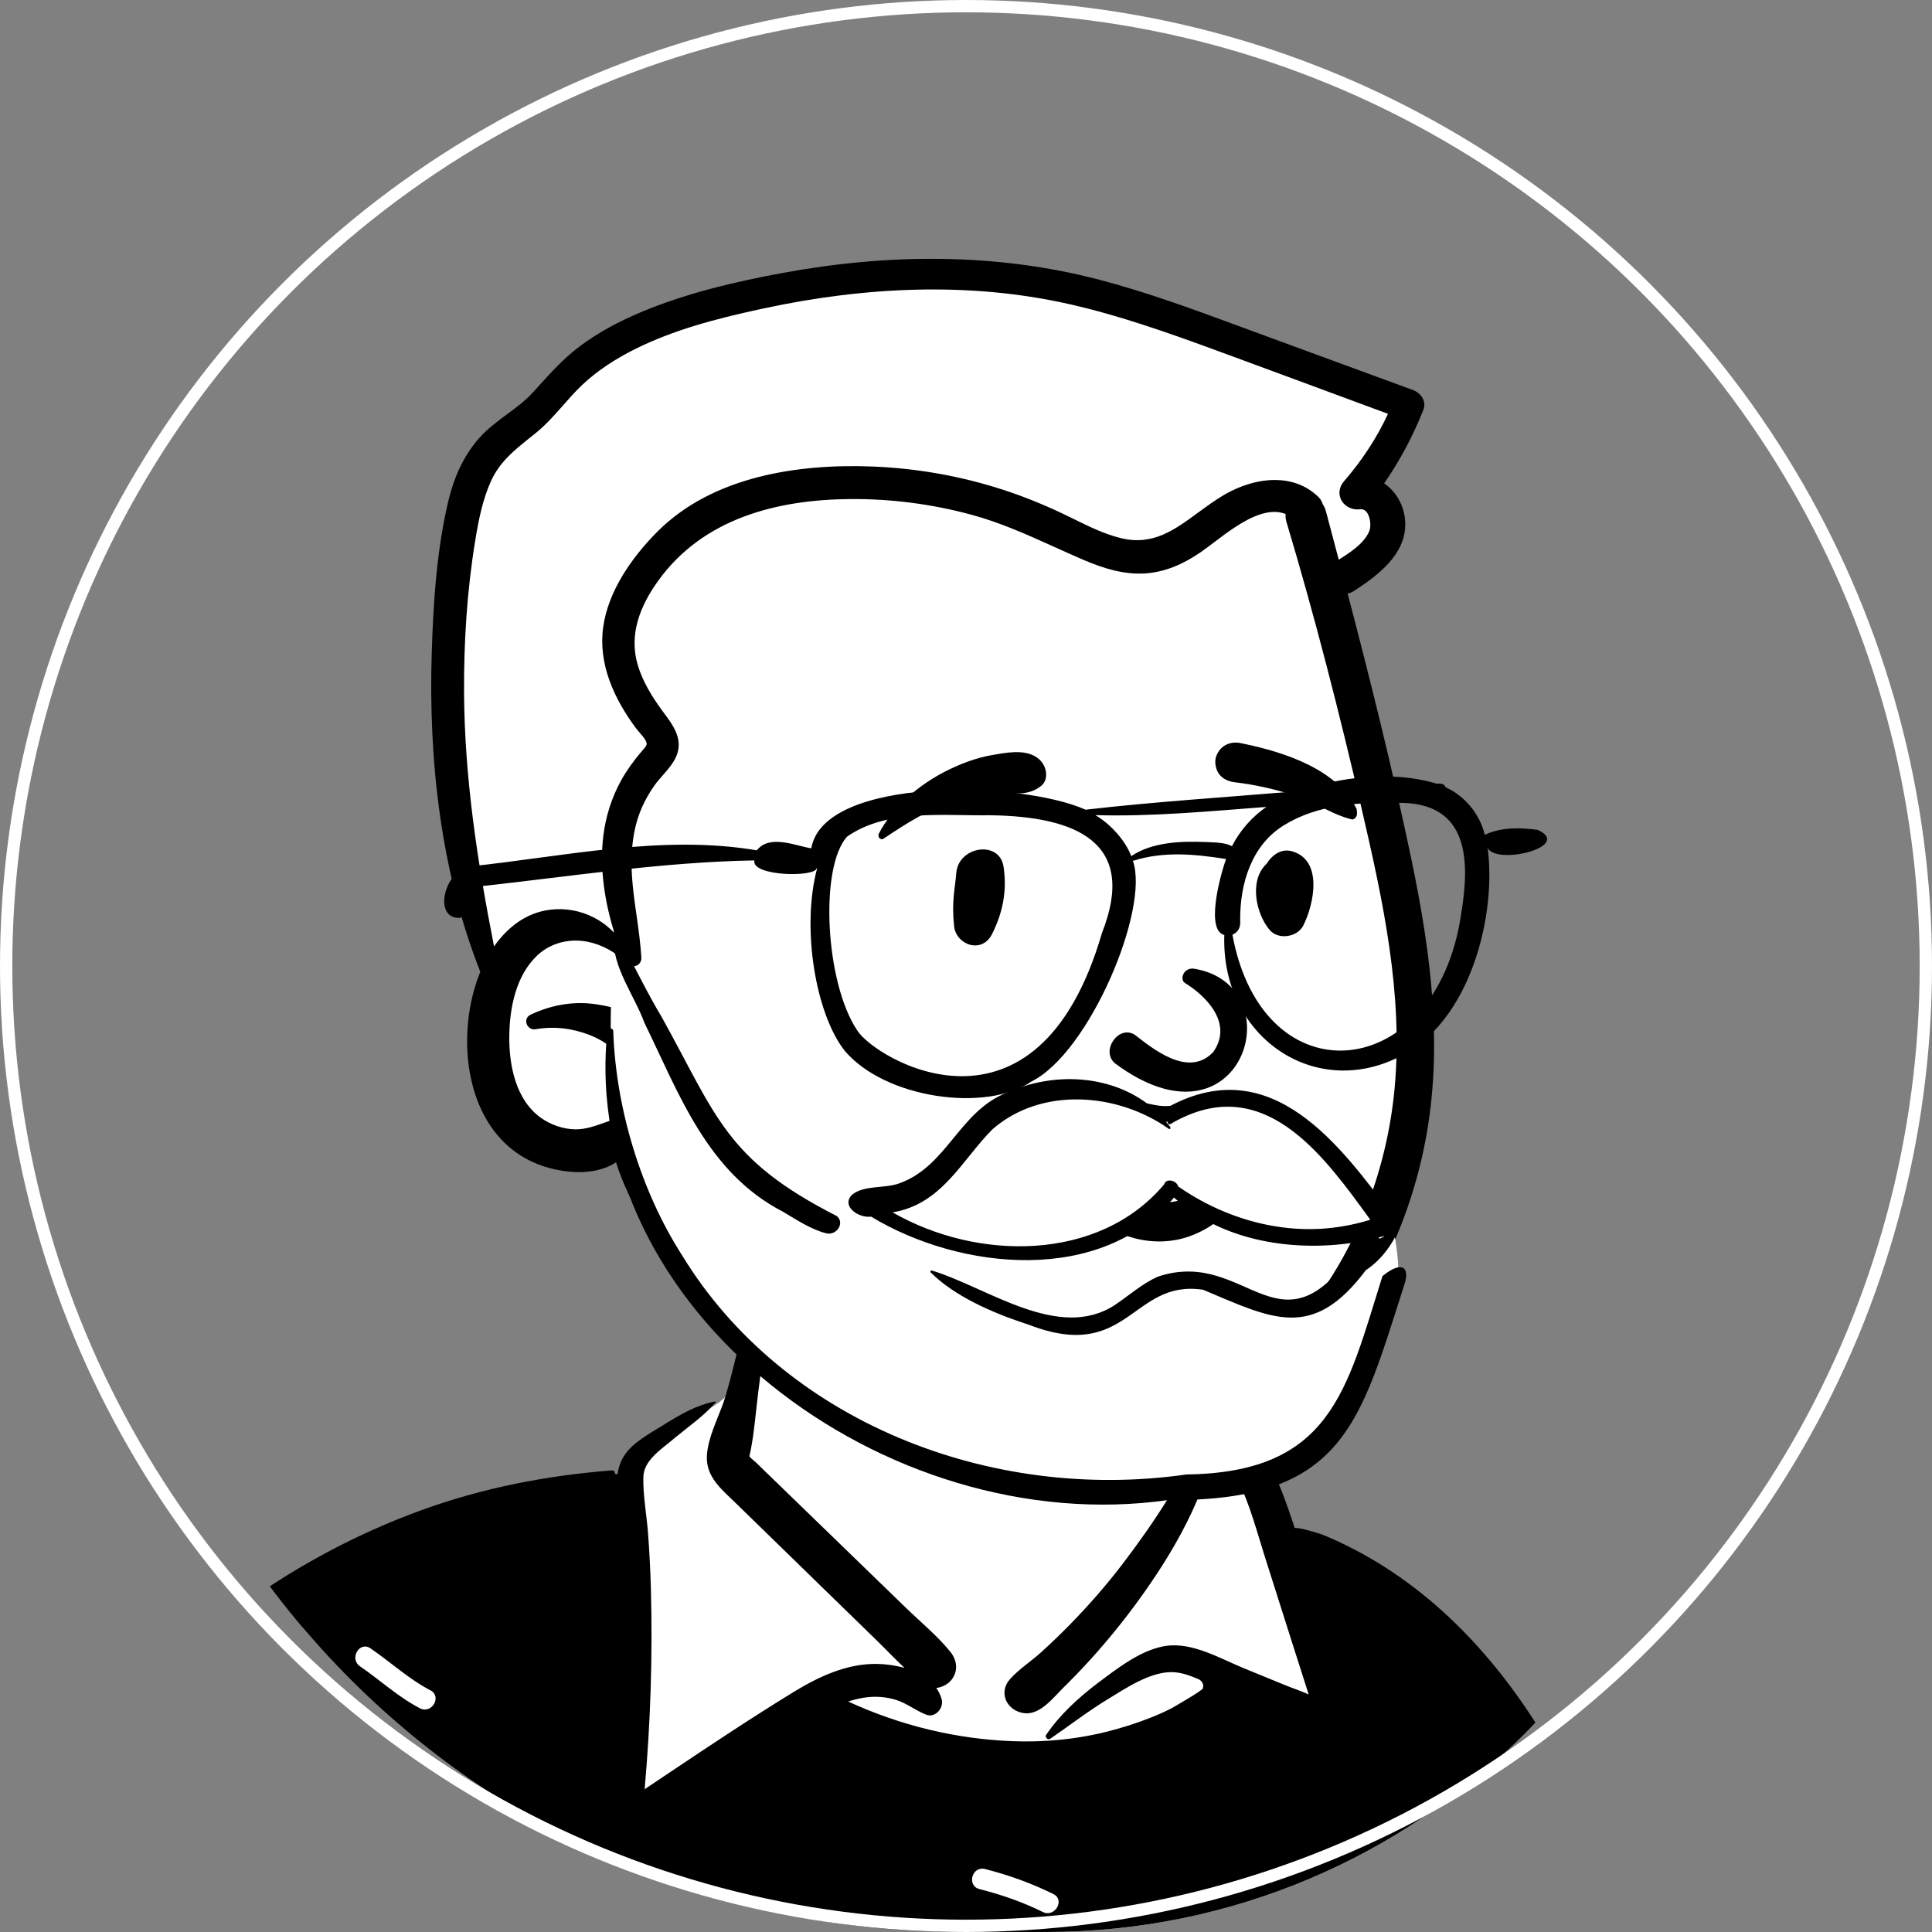
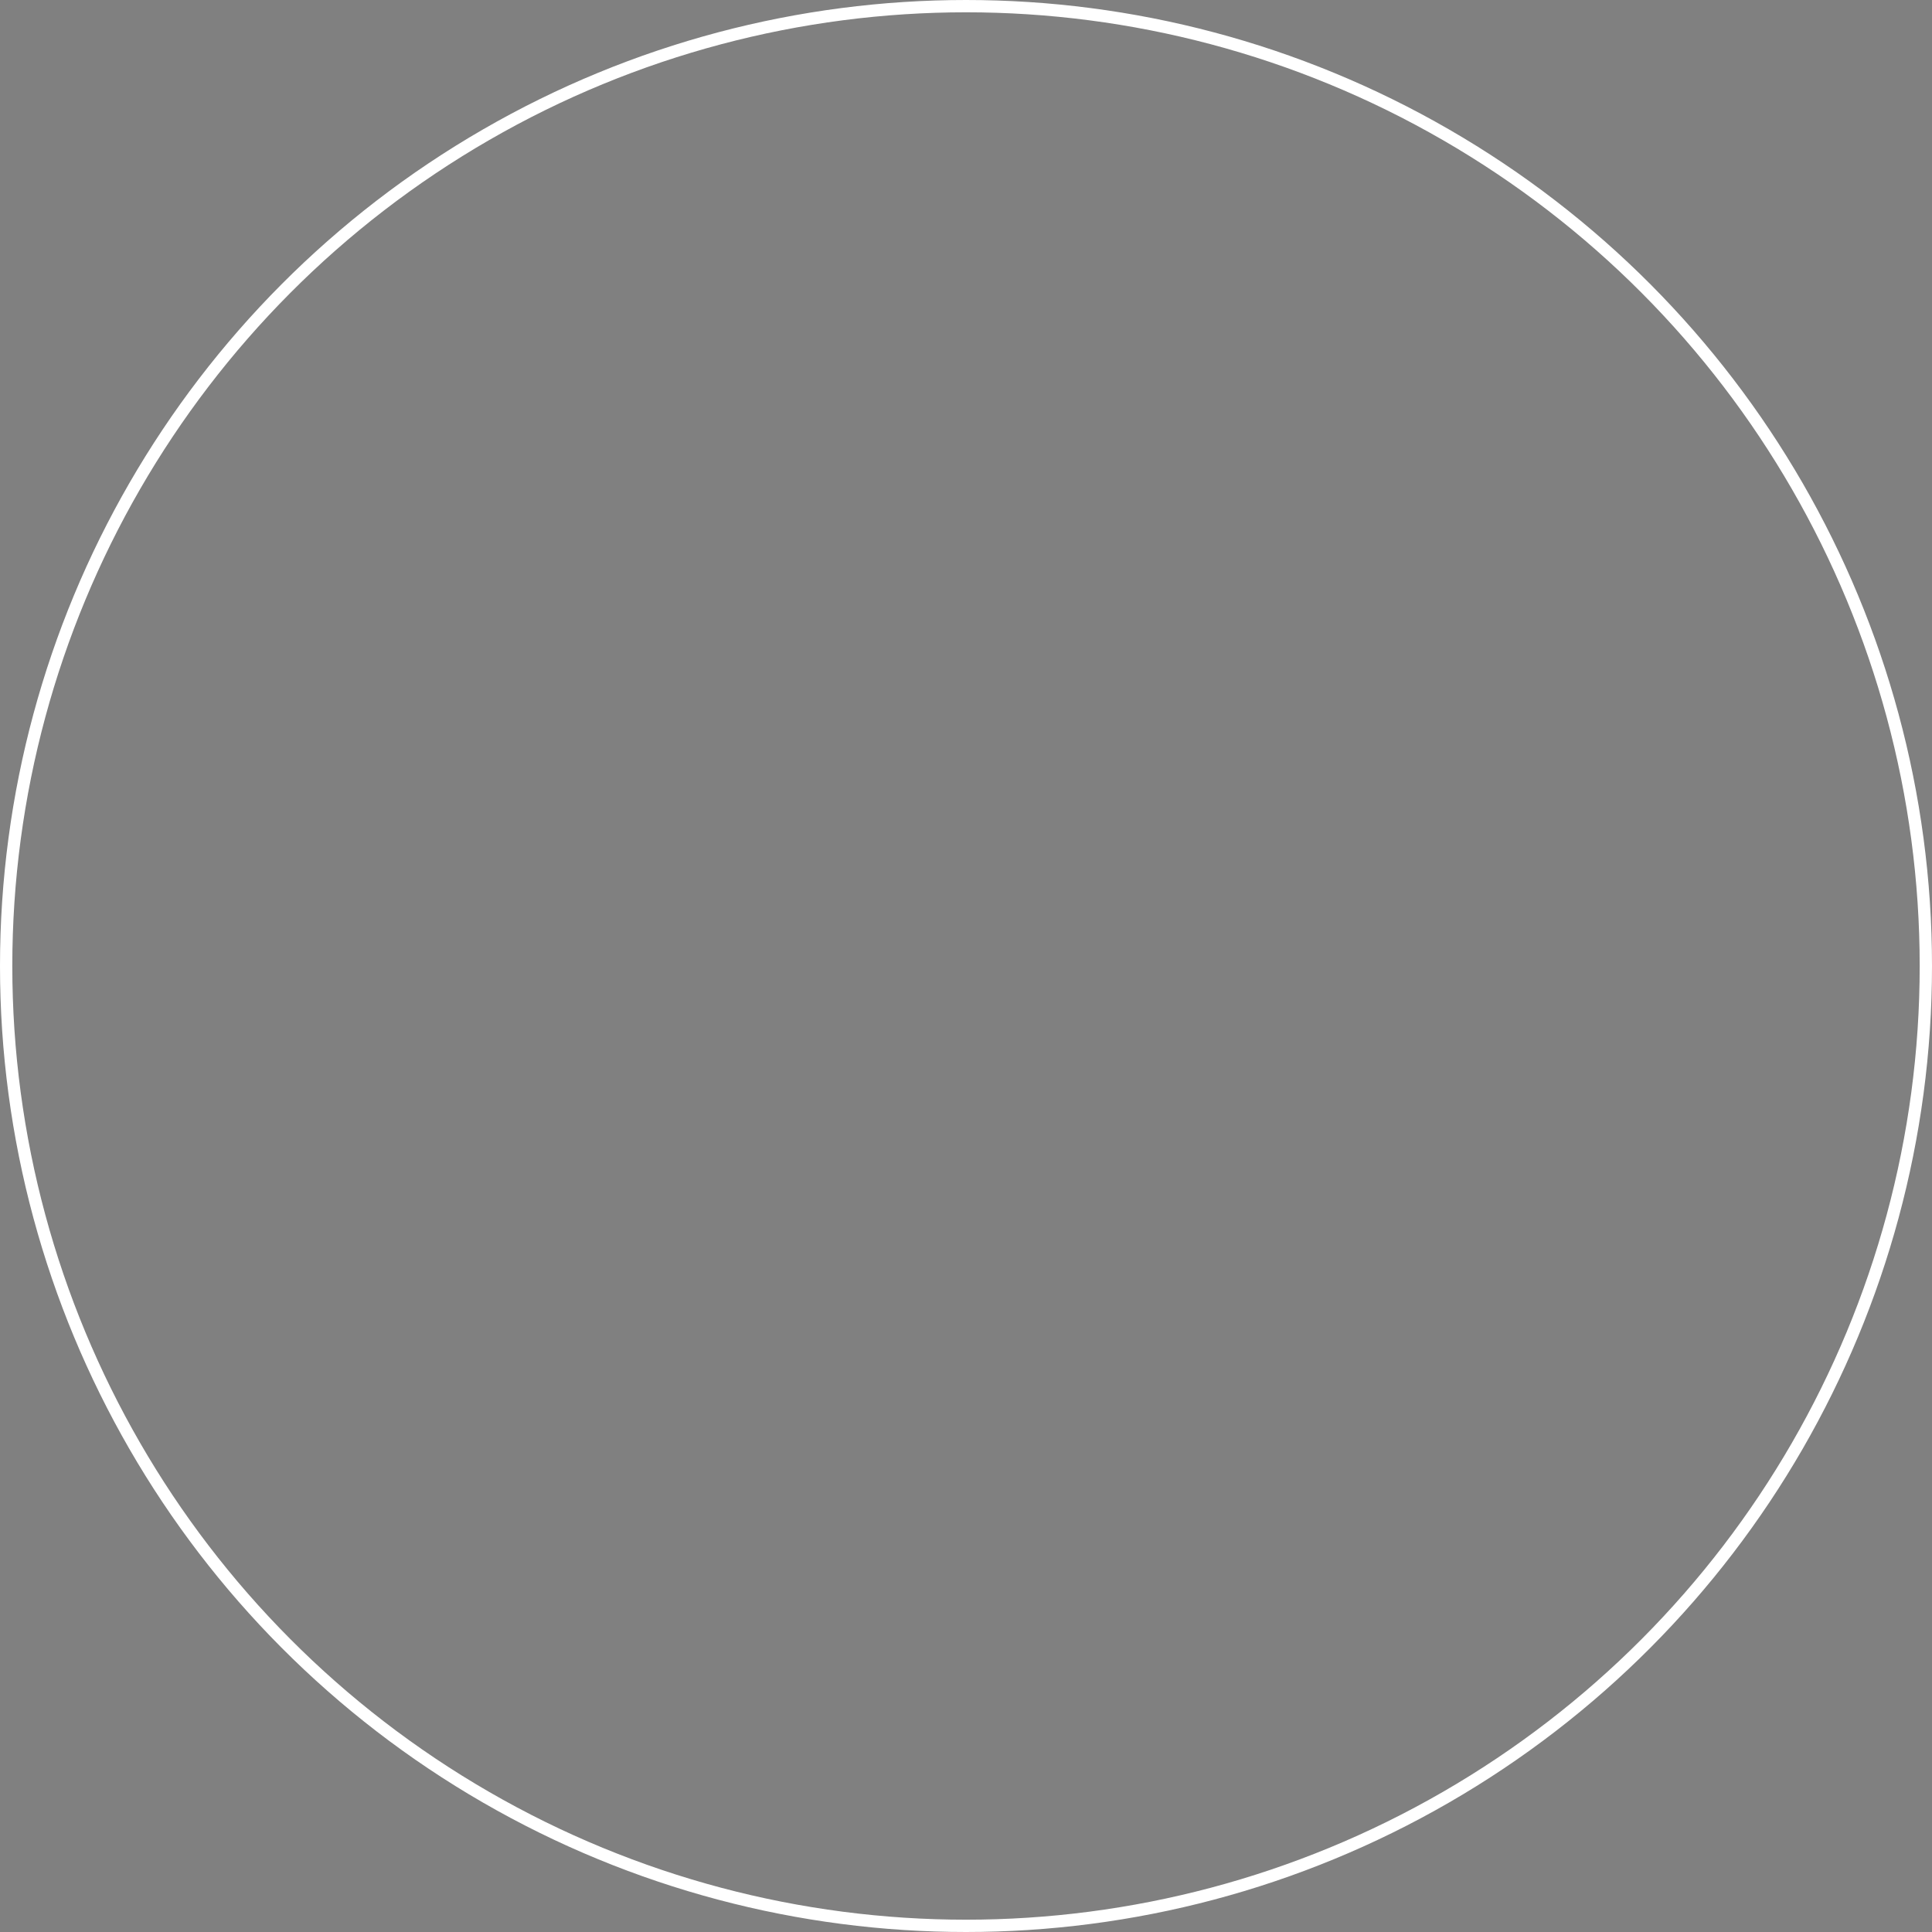
<svg xmlns="http://www.w3.org/2000/svg" width="157" height="157" viewBox="0 0 157 157" fill="none">
  <rect x="0" y="0" width="157" height="157" fill="#808080" stroke="none" />
  <g clip-path="url(#clip0_63_5374)">
-     <path fill-rule="evenodd" clip-rule="evenodd" d="M-0.498 256.882C12.438 257.244 24.658 257.644 37.569 256.882C58.231 255.603 118.864 257.908 132.192 256.882C133.198 256.804 136.657 257.908 136.729 256.882C137.315 249.737 137.694 177.447 135.954 172.473C134.213 167.499 125.621 143.588 114.674 132.438C111.621 129.426 106.976 128.259 104.41 124.779C102.197 120.983 102.369 118.755 100.184 116.758C99.236 115.891 97 115.54 95.338 114.337C93.667 112.676 95.249 109.02 94.564 106.707C93.15 100.931 87.943 97.226 82.252 96.353C74.341 94.46 65.99 96.25 62.201 102.466C60.791 104.78 61.542 107.592 59.807 111.3C59.931 114.101 56.661 114.778 54.707 115.889L50.825 119.813C38.867 126.544 24.801 130.178 14.323 139.221C5.415 148.261 -3.445 158.71 -7.397 170.941C-8.215 174.273 -8.482 177.718 -8.822 181.123C-9.79 191.075 -12.485 200.735 -14.805 210.429C-17.45 222.642 -19.916 235.608 -16.351 247.937C-15.323 250.547 -2.838 256.76 -0.498 256.882Z" fill="white" />
    <path fill-rule="evenodd" clip-rule="evenodd" d="M61.516 103.461C61.62 103.122 62.066 103.217 62.099 103.539C62.435 106.726 62.013 110.057 61.607 113.223C61.413 114.751 61.301 116.34 61.005 117.847C60.967 118.008 60.931 118.17 60.897 118.331C60.994 118.504 61.282 118.699 61.419 118.832L62.015 119.412L63.211 120.569C65.549 122.835 67.888 125.103 70.227 127.369L73.66 130.697C74.837 131.838 76.174 132.931 77.207 134.204C77.767 134.895 77.894 135.742 77.342 136.482C77.07 136.847 76.58 137.114 76.083 137.169C76.278 137.439 76.427 137.746 76.523 138.086C76.717 138.779 76.016 139.631 75.27 139.341C74.423 139.016 73.723 138.433 72.861 138.154C71.991 137.87 71.045 137.816 70.142 137.968C69.728 138.037 69.323 138.141 68.927 138.272C73.155 140.219 77.729 141.337 82.394 141.497C83.344 141.529 84.293 141.516 85.237 141.453C86.826 141.349 88.404 141.108 89.955 140.72C91.174 140.413 92.38 140.028 93.551 139.563C94.126 139.335 94.694 139.084 95.243 138.798L95.291 138.77C95.415 138.692 97.711 137.39 97.751 137.194C97.791 136.999 97.791 136.93 97.716 136.76C97.642 136.59 97.434 136.472 97.434 136.472C96.725 136.169 95.99 135.887 95.216 135.882C93.432 135.871 91.487 137.19 90.012 138.088C88.392 139.075 86.902 140.229 85.343 141.299C85.307 141.324 85.267 141.335 85.229 141.335C85.064 141.335 84.912 141.131 85.018 140.973C86.135 139.327 87.643 137.957 89.221 136.76L89.857 136.283C91.302 135.205 92.992 134.011 94.749 133.751C96.901 133.434 99.15 134.776 101.07 135.562L104.471 136.955C105.077 137.202 105.737 137.414 106.347 137.695L104.922 133.234C104.21 131.003 103.499 128.771 102.796 126.538L102.66 126.1C101.959 123.834 101.316 121.476 100.149 119.405C99.87 118.908 99.551 118.441 99.236 117.97C98.909 117.482 98.786 116.943 98.374 116.507C97.559 115.643 96.39 115.135 95.275 114.804C95.002 114.723 95.083 114.364 95.338 114.337C96.483 114.216 97.575 114.483 98.609 114.966L99.039 115.171C100.017 115.634 100.971 116.065 101.697 116.896C103.353 118.794 104.214 121.184 105.004 123.542L105.215 124.175C105.511 124.078 107.52 124.691 107.771 124.836C115.303 128.022 121.104 133.952 125.347 140.901C129.995 148.516 132.525 157.217 134.615 165.828C135.26 168.485 135.876 171.151 136.469 173.822C133.829 174.838 131.024 175.37 128.553 176.801C127.612 177.346 128.462 178.808 129.406 178.261C131.72 176.921 134.356 176.425 136.834 175.484C138.177 181.669 139.371 187.887 140.372 194.132C143.446 213.297 145.387 232.775 145.265 252.202C145.263 252.632 145.136 253.111 144.901 253.523C145.039 253.456 145.147 253.375 145.208 253.278C145.987 252.054 147.942 253.19 147.158 254.42L147.043 254.598C146.455 255.505 145.906 256.198 144.872 256.71C143.83 257.226 142.702 257.313 141.553 257.343C137.647 257.446 133.738 257.513 129.827 257.561C129.291 253.376 129.073 249.152 128.334 244.992C128.144 243.923 126.515 244.376 126.705 245.442C127.418 249.459 127.646 253.537 128.144 257.581C119.784 257.671 111.42 257.672 103.066 257.696C91.746 257.729 80.426 257.705 69.106 257.699L64.254 257.697C51.177 257.697 38.099 257.655 25.022 257.569L21.912 257.547C20.675 250.251 19.833 242.892 19.817 235.478C19.815 234.39 18.125 234.388 18.127 235.478C18.143 242.884 18.975 250.243 20.201 257.537C17.105 257.524 14.01 257.535 10.913 257.645L9.337 257.701C6.184 257.809 3.024 257.875 -0.123 257.624C-3.618 257.343 -7.152 256.7 -10.285 255.054C-11.696 254.311 -12.938 253.361 -14 252.245C-12.921 251.617 -11.826 251.014 -10.781 250.33C-9.874 249.736 -10.72 248.272 -11.634 248.87C-12.76 249.607 -13.945 250.25 -15.105 250.932C-15.945 249.811 -16.634 248.566 -17.158 247.223C-17.984 245.103 -18.303 242.823 -18.58 240.578C-18.907 237.934 -19.042 235.269 -19.042 232.606C-19.042 227.005 -18.453 221.422 -17.631 215.888C-16.845 210.588 -15.806 205.329 -14.707 200.088L-14.557 199.373C-13.473 194.221 -12.44 189.053 -11.198 183.936C-10.049 179.205 -8.722 174.495 -7.14 169.877C-5.732 170.748 -4.258 171.51 -2.872 172.417C-1.959 173.015 -1.111 171.552 -2.019 170.958C-3.498 169.989 -5.075 169.185 -6.568 168.239C-4.799 163.294 -2.722 158.464 -0.233 153.838C4.753 144.575 11.471 136.287 20.076 130.171C24.384 127.11 29.11 124.606 34.073 122.784C39.133 120.924 44.376 119.906 49.738 119.487C49.891 119.475 49.977 119.617 49.971 119.748L49.968 119.772L50.18 119.806C50.258 119.276 50.419 118.762 50.725 118.291C51.422 117.217 52.744 116.528 53.801 115.869L54.051 115.713C55.308 114.934 56.634 114.166 58.096 113.893C58.147 113.884 58.178 113.937 58.144 113.977C57.181 115.083 55.948 115.928 54.818 116.863L54.559 117.08C53.622 117.85 52.316 118.725 52.282 120.013C52.242 121.531 52.552 123.11 52.664 124.623C52.776 126.132 52.854 127.639 52.894 129.152C53.04 134.573 52.865 139.997 52.385 145.397L54.506 143.976C57.807 141.766 61.119 139.561 64.499 137.492C66.545 136.239 68.843 135.167 71.294 135.216C71.98 135.228 72.756 135.328 73.499 135.539C72.699 134.781 71.932 133.973 71.148 133.21C69.857 131.953 68.566 130.695 67.276 129.44L63.554 125.813L59.83 122.186C58.677 121.06 57.325 120.022 57.447 118.247C57.547 116.831 58.267 115.421 58.759 114.056C58.829 113.859 58.892 113.665 58.951 113.472C59.945 110.171 60.508 106.749 61.516 103.461ZM109.62 245.106C108.85 244.336 107.655 245.531 108.425 246.302L108.832 246.707C109.513 247.386 110.187 248.086 110.658 248.925L110.727 249.052C111.234 250.015 112.693 249.162 112.186 248.199C111.559 247.009 110.561 246.048 109.62 245.106ZM76.634 244.889C74.183 244.421 71.821 244.421 69.37 244.889C68.303 245.093 68.755 246.723 69.82 246.519C71.963 246.11 74.041 246.11 76.185 246.519C77.248 246.722 77.703 245.093 76.634 244.889ZM43.535 227.846C42.48 227.578 42.03 229.209 43.085 229.476L43.605 229.606C45.372 230.043 47.054 230.368 48.889 229.963C49.937 229.731 49.513 228.141 48.481 228.324L48.44 228.332C46.742 228.708 45.177 228.262 43.535 227.846ZM102.319 216.863C101.538 216.104 100.342 217.299 101.124 218.059C102.099 219.007 103.249 219.729 104.642 219.767C105.713 219.797 105.729 218.157 104.69 218.079L104.642 218.076C103.708 218.05 102.964 217.491 102.319 216.863ZM2.849 212.347C3.822 211.861 2.967 210.402 1.996 210.888L-3.845 213.809V213.809C-4.818 214.296 -3.963 215.755 -2.992 215.269L2.849 212.347V212.347ZM118.271 212.72C117.183 212.689 117.184 214.38 118.271 214.411C119.293 214.439 120.341 214.827 121.252 215.269C122.226 215.743 123.084 214.285 122.105 213.809C120.914 213.231 119.607 212.757 118.271 212.72ZM63.694 204.556C64.588 203.948 63.744 202.482 62.841 203.096C61.609 203.934 60.492 204.923 59.28 205.786L58.947 206.018C58.052 206.626 58.897 208.092 59.8 207.478C61.144 206.564 62.35 205.47 63.694 204.556ZM126.546 192.268C125.458 192.267 125.457 193.958 126.546 193.959L126.752 193.958C127.65 193.953 128.596 193.928 129.431 194.287L129.527 194.33C130.505 194.791 131.364 193.334 130.38 192.87C129.156 192.294 127.876 192.269 126.546 192.268ZM32.684 191.06L32.826 191.007C33.842 190.642 33.404 189.007 32.377 189.377C30.828 189.933 29.624 190.984 28.281 191.896C27.386 192.504 28.231 193.97 29.134 193.357C30.291 192.57 31.368 191.575 32.684 191.06V191.06ZM96.079 186.661L96.306 186.539C97.274 186.041 96.42 184.582 95.454 185.079C94.686 185.474 94 185.999 93.248 186.418L93.02 186.54C92.052 187.038 92.906 188.497 93.873 188C94.64 187.605 95.326 187.08 96.079 186.661V186.661ZM70.367 170.284L70.193 170.116C69.415 169.354 68.219 170.549 68.997 171.312C70.942 173.216 73.242 174.662 75.561 176.06L75.983 176.313C76.918 176.874 77.769 175.413 76.836 174.853L76.217 174.481C74.155 173.237 72.117 171.952 70.367 170.284V170.284ZM23.596 168.706C24.251 167.854 22.826 167.021 22.16 167.823L22.136 167.852C21.454 168.738 20.645 169.54 19.799 170.272L19.64 170.409C19.136 170.837 18.219 171.756 17.512 171.816C16.436 171.908 16.426 173.599 17.512 173.507C18.607 173.414 19.549 172.643 20.376 171.982C21.579 171.021 22.656 169.926 23.596 168.706ZM113.514 162.546C114.299 161.808 113.139 160.634 112.347 161.326L112.319 161.351C110.851 162.73 108.74 163.1 106.851 163.568C105.796 163.83 106.243 165.46 107.3 165.199L108.161 164.986C110.092 164.504 112.029 163.943 113.514 162.546ZM80.042 151.881C78.987 151.613 78.537 153.244 79.593 153.512C81.385 153.967 83.083 154.556 84.745 155.374C85.717 155.853 86.575 154.395 85.598 153.914C83.81 153.034 81.972 152.372 80.042 151.881ZM97.307 116.239C97.282 116.163 97.362 116.076 97.44 116.103C99.337 116.811 98.329 119.296 97.739 120.784L97.632 121.055C96.709 123.439 95.418 125.76 94.011 127.895C92.539 130.129 90.904 132.268 89.133 134.275C88.365 135.147 87.569 135.994 86.745 136.815L86.435 137.122C85.603 137.94 84.53 139.377 83.239 139.219C81.849 139.052 81.073 137.566 82.087 136.438C82.804 135.639 83.797 135.002 84.597 134.275C85.392 133.557 86.161 132.815 86.911 132.052C88.445 130.486 89.898 128.831 91.227 127.087C92.512 125.401 93.742 123.668 94.86 121.867L95.083 121.506C95.934 120.104 97.899 118.044 97.307 116.239ZM30.107 133.95C29.207 133.334 28.36 134.798 29.254 135.409C30.897 136.533 32.343 137.894 34.122 138.818C35.074 139.313 35.921 137.895 35.009 137.377L34.975 137.358C33.197 136.434 31.75 135.072 30.107 133.95Z" fill="black" />
    <path fill-rule="evenodd" clip-rule="evenodd" d="M87.311 117.72C82.622 117.747 78.637 116.416 75.596 114.214C71.801 112.86 67.224 110.772 64.443 108.581C63.359 108.857 62.061 107.705 61.231 107.097C56.071 103.242 52.021 97.599 50.821 91.948C48.968 94.287 46.331 94.384 43.806 93.222C38.511 90.218 38.709 83.893 40.615 79.168C36.608 70.173 33.831 46.429 39.948 36.846C41.199 35.412 43.035 34.555 44.357 33.084C45.533 31.8 46.652 30.487 48.021 29.47C52.197 26.291 59.389 24.598 63.892 23.802C82.691 19.736 97.135 27.044 114.164 33.208C113.184 35.66 111.828 37.896 110.275 39.981C114.502 41.559 112.56 45.108 109.28 46.908L107.328 45.958C110.372 56.853 117.376 83.944 114.354 92.644C111.944 106.217 101.367 117.818 87.311 117.72" fill="white" />
    <path fill-rule="evenodd" clip-rule="evenodd" d="M90.028 118.888C83.939 119.513 76.706 118.073 72.647 113.125C72.525 112.977 72.472 112.81 72.469 112.648C72.465 112.468 72.526 112.294 72.63 112.158C72.74 112.016 72.896 111.917 73.075 111.885C73.226 111.858 73.398 111.875 73.575 111.975L73.948 112.182C76.72 113.714 79.599 115.02 82.741 115.579C85.976 116.155 89.269 116.091 92.475 115.36C98.315 114.029 103.041 110.633 106.519 106.156C110.401 101.16 112.732 94.818 113.326 88.475C114.046 80.789 112.376 73.149 110.648 65.706C108.832 57.886 106.848 50.106 104.542 42.416C104.473 42.184 104.454 41.968 104.474 41.768C103.794 41.502 103.07 41.576 102.35 41.819C101.034 42.264 99.723 43.266 98.629 44.093C98.233 44.393 97.865 44.672 97.534 44.898C96.178 45.827 94.696 46.494 93.038 46.599C91.315 46.708 89.625 46.172 88.059 45.502C87.264 45.161 86.481 44.807 85.702 44.455C83.483 43.453 81.289 42.46 78.893 41.815C75.681 40.951 72.366 40.525 69.04 40.555C63.104 40.61 57.15 42.138 53.512 47.16C52.039 49.194 51.078 51.533 51.827 54.044C52.235 55.409 53.004 56.649 53.844 57.79L54.132 58.178C54.592 58.804 54.992 59.427 55.113 60.091C55.214 60.647 55.135 61.236 54.738 61.88C54.488 62.286 54.17 62.65 53.851 63.013C53.62 63.275 53.389 63.536 53.19 63.817C52.789 64.384 52.434 64.995 52.156 65.632C51.61 66.878 51.379 68.219 51.331 69.572C51.272 71.204 51.501 72.8 51.729 74.399C51.89 75.532 52.051 76.667 52.116 77.815C52.127 78.016 52.066 78.165 51.98 78.275C51.875 78.411 51.722 78.496 51.548 78.52C51.495 78.527 51.44 78.528 51.385 78.523C51.412 78.633 51.436 78.745 51.457 78.856C51.347 78.714 51.229 78.577 51.106 78.444C51.098 78.44 51.09 78.436 51.082 78.431C50.955 78.361 50.846 78.254 50.778 78.117C50.603 77.954 50.418 77.799 50.223 77.654C49.21 76.898 48.027 76.45 46.841 76.435C45.697 76.421 44.551 76.81 43.669 77.633C41.917 79.269 41.404 81.938 41.386 84.23C41.367 86.57 41.908 89.378 43.947 90.83C44.765 91.413 45.764 91.763 46.771 91.773C47.605 91.781 48.403 91.486 49.189 91.205C49.432 91.118 49.673 91.032 49.914 90.954C50.187 90.865 50.436 90.87 50.653 90.935C50.898 91.009 51.106 91.16 51.261 91.362C51.416 91.563 51.517 91.815 51.549 92.079C51.579 92.335 51.544 92.6 51.436 92.839C51.409 92.899 51.38 92.958 51.35 93.015L51.799 93.752C53.516 96.57 55.264 99.336 57.555 101.758C58.87 103.148 60.264 104.46 61.793 105.608L62.014 105.772C62.146 105.869 62.292 105.988 62.448 106.116C62.894 106.481 63.429 106.971 63.928 106.99C64.076 106.996 64.205 106.977 64.323 106.962C64.607 106.924 64.846 106.913 65.08 107.009C65.268 107.086 65.464 107.23 65.665 107.526C65.801 107.727 65.87 107.979 65.87 108.234C65.87 108.491 65.8 108.747 65.674 108.95C65.414 109.37 65.1 109.63 64.759 109.778C64.379 109.943 63.959 109.968 63.522 109.887C62.446 109.686 61.255 108.794 60.497 108.213L60.351 108.1C58.671 106.819 57.08 105.401 55.681 103.815C53.298 101.115 51.158 97.933 50.059 94.456C49.284 94.965 48.327 95.207 47.326 95.245C45.868 95.3 44.325 94.925 43.188 94.385C40.682 93.197 39.16 90.948 38.447 88.362C37.618 85.359 37.888 81.907 38.936 79.209C38.967 79.131 38.998 79.053 39.031 78.974C35.802 70.791 34.81 61.704 35.086 52.971C35.216 48.884 35.494 44.595 36.458 40.609C36.89 38.822 37.641 37.12 38.839 35.714C39.523 34.911 40.361 34.287 41.203 33.664C41.933 33.125 42.665 32.587 43.282 31.913L43.573 31.593C43.636 31.524 43.699 31.454 43.762 31.385C44.826 30.212 45.862 29.073 47.154 28.111C48.651 26.995 50.304 26.122 52.021 25.396C55.721 23.835 59.702 22.898 63.641 22.174C72.163 20.606 80.911 20.529 89.328 22.732C93.241 23.756 97.039 25.158 100.831 26.558C101.183 26.688 101.535 26.818 101.887 26.948C104.833 28.033 107.781 29.114 110.73 30.194C112.1 30.697 113.47 31.199 114.84 31.702C115.137 31.811 115.428 32.046 115.594 32.338C115.755 32.623 115.804 32.955 115.673 33.286C114.832 35.416 113.772 37.415 112.481 39.282C112.929 39.587 113.311 39.993 113.6 40.469C113.965 41.07 114.182 41.781 114.196 42.536C114.246 45.064 111.946 46.778 110.038 48.017C109.86 48.133 109.684 48.201 109.514 48.232C111.363 55.303 113.132 62.399 114.636 69.55L114.739 70.046C116.289 77.53 117.288 85.168 115.823 92.752C114.562 99.282 111.631 105.585 107.052 110.45C102.565 115.217 96.543 118.219 90.028 118.888ZM49.935 75.834C49.138 73.303 48.716 70.549 49.021 67.983C49.213 66.371 49.697 64.818 50.487 63.396C50.939 62.582 51.49 61.829 52.091 61.119L52.298 60.88C52.403 60.758 52.508 60.647 52.54 60.506C52.559 60.425 52.54 60.336 52.49 60.229C52.38 59.993 52.176 59.766 51.986 59.544C51.864 59.403 51.746 59.264 51.646 59.13C49.899 56.763 48.596 53.946 49.019 50.946C49.432 48.018 51.35 45.289 53.392 43.233C57.888 38.704 64.858 37.664 70.965 37.913C74.519 38.059 78.068 38.685 81.453 39.78C83.122 40.32 84.754 40.978 86.34 41.731L86.691 41.9C86.881 41.992 87.07 42.085 87.26 42.178C88.499 42.786 89.744 43.4 91.09 43.731C93.718 44.376 95.5 43.017 97.374 41.645C98.016 41.175 98.668 40.699 99.362 40.281L99.504 40.196C100.754 39.471 102.25 38.983 103.686 39.005C104.934 39.024 106.138 39.423 107.118 40.365C107.319 40.558 107.435 40.769 107.49 40.979C107.598 41.132 107.686 41.313 107.743 41.527C108.094 42.845 108.443 44.164 108.792 45.483L109.076 45.3C109.92 44.751 110.838 44.125 111.252 43.208C111.411 42.854 111.389 42.266 111.188 41.834C111.118 41.683 111.025 41.548 110.896 41.465C110.803 41.404 110.69 41.375 110.56 41.385C110.242 41.426 109.95 41.38 109.702 41.275C109.417 41.154 109.189 40.956 109.041 40.716C108.89 40.471 108.821 40.183 108.858 39.884C108.89 39.627 109 39.359 109.219 39.107C110.658 37.447 111.871 35.616 112.792 33.629L106.698 31.373C104.525 30.569 102.351 29.766 100.177 28.966L98.987 28.529C95.033 27.078 91.056 25.66 86.945 24.726C78.773 22.87 70.252 23.306 62.104 25.054L61.611 25.16C58.192 25.906 54.727 26.808 51.588 28.377C50.047 29.147 48.583 30.083 47.325 31.266C46.77 31.789 46.268 32.361 45.766 32.932C45.062 33.732 44.357 34.531 43.52 35.205L42.743 35.827C41.587 36.759 40.545 37.666 39.893 39.111C39.211 40.622 38.886 42.29 38.62 43.916C37.95 48.012 37.686 52.173 37.711 56.322C37.754 63.287 38.812 70.111 40.148 76.911C41.22 75.376 42.727 74.186 44.66 73.932C45.92 73.767 47.17 74.002 48.253 74.559C48.879 74.881 49.45 75.311 49.935 75.834V75.834ZM47.91 84.105C46.498 83.558 45.016 83.379 43.523 83.64C43.366 83.668 43.217 83.635 43.092 83.562C42.964 83.488 42.864 83.371 42.81 83.242C42.747 83.093 42.744 82.931 42.799 82.788C42.847 82.664 42.939 82.543 43.108 82.462C44.725 81.69 46.523 81.349 48.307 81.592L48.483 81.617C49.395 81.752 50.678 82.037 51.64 82.597C52.395 83.038 52.949 83.645 53.086 84.438C53.158 84.852 53.055 85.283 52.817 85.596C52.587 85.898 52.235 86.1 51.779 86.087C50.976 86.064 50.5 85.724 49.927 85.284C49.858 85.231 49.787 85.176 49.713 85.121C49.16 84.707 48.555 84.355 47.91 84.105Z" fill="black" />
    <path fill-rule="evenodd" clip-rule="evenodd" d="M91.152 100.274C89.732 99.694 88.465 98.728 87.538 97.492C87.216 97.063 87.133 96.61 87.2 96.195C87.276 95.729 87.552 95.306 87.928 95.023C88.305 94.738 88.777 94.598 89.233 94.67C89.63 94.732 90.024 94.949 90.337 95.399L90.402 95.489C90.953 96.235 91.67 96.846 92.488 97.24C93.276 97.62 94.158 97.798 95.07 97.695C96.808 97.498 98.005 96.558 99.278 95.282C99.436 95.121 99.594 94.954 99.752 94.785C99.853 94.632 99.992 94.534 100.146 94.482C100.317 94.425 100.511 94.428 100.689 94.49C100.86 94.55 101.013 94.663 101.116 94.814C101.213 94.958 101.269 95.135 101.251 95.338C101.134 96.661 100.443 97.842 99.461 98.769C98.37 99.798 96.924 100.511 95.563 100.76C94.064 101.036 92.536 100.839 91.152 100.274V100.274ZM96.271 79.866C97.866 80.836 100.297 83.098 98.581 85.503C96.561 87.624 93.652 85.192 92.219 84.093C90.889 83.241 89.396 85.432 90.629 86.427C100.987 94.099 105.19 80.12 97.078 78.725C96.184 78.572 95.853 79.566 96.271 79.866ZM77.711 70.943C77.887 68.754 81.219 68.257 81.551 70.423C81.847 72.363 81.498 74.145 80.624 75.892C79.79 77.561 77.692 76.782 77.533 75.263C77.32 73.226 77.601 72.304 77.711 70.943ZM103.076 69.974C103.541 69.365 104.212 68.949 105.015 69.184C107.526 69.918 106.786 73.484 105.904 75.22C105.425 76.163 103.876 76.402 103.176 75.572C102.036 74.218 101.489 71.515 102.94 70.182C102.979 70.113 103.023 70.044 103.076 69.974ZM80.589 61.365L80.986 61.296C82.213 61.083 83.738 60.879 84.606 61.866C85.067 62.389 85.225 63.362 84.606 63.863C83.518 64.744 82.314 64.403 81.01 64.478C79.935 64.539 78.902 64.717 77.867 65.013C75.595 65.663 73.744 66.848 71.804 68.15C71.55 68.321 71.29 67.995 71.411 67.757C72.531 65.563 74.701 63.76 76.875 62.661C78.036 62.075 79.305 61.588 80.589 61.365ZM100.787 60.382L101.091 60.444C104.395 61.135 108.687 62.515 110.251 65.761C110.311 66.22 110.248 66.319 110.197 66.383L110.18 66.404C110.137 66.459 110.104 66.535 109.905 66.597C109.85 66.584 109.794 66.57 109.737 66.555C109.02 66.368 108.453 66.109 107.904 65.84L107.308 65.546C106.617 65.207 105.92 64.881 105.181 64.64C103.605 64.125 101.983 63.763 100.337 63.569C99.98 63.527 99.636 63.407 99.365 63.2C99.108 63.004 98.911 62.733 98.821 62.372C98.705 61.905 98.739 61.552 98.989 61.131C99.177 60.814 99.447 60.595 99.756 60.469C100.071 60.341 100.43 60.311 100.787 60.382Z" fill="black" />
    <path fill-rule="evenodd" clip-rule="evenodd" d="M50.133 78.046C51.626 78.046 52.238 81.524 52.238 81.524C56.035 88.075 59.691 94.608 66.213 99.115C73.454 102.017 80.576 106.961 88.826 107.503C92.545 107.112 93.636 103.707 98.229 104.905C101.159 105.617 104.45 107.022 107.159 104.993C109.449 103.495 111.061 101.227 113.036 99.392C113.137 99.061 113.793 102.554 113.594 103.734L113.441 104.405C112.218 109.809 110.981 116.169 105.508 119.14C103.841 120.019 101.502 120.867 99.651 120.372C89.874 121.932 79.269 120.79 70.704 115.911C67.688 115.128 65.445 112.722 63.071 110.905C57.263 105.816 50.606 99.369 49.986 91.638C49.366 83.906 49.642 78.046 50.133 78.046ZM79.674 93.312C83.001 87.966 89.613 88.835 94.757 91.27C97.599 89.34 101.349 89.695 104.432 91.055L104.431 91.057C107.272 92.611 109.423 95.164 111.4 97.605C111.881 98.253 112.073 99.125 111.396 99.445C108.209 102.073 101.587 100.53 98.582 98.576C96.413 98.402 96.889 95.322 94.386 97.477C92.716 99.048 90.618 100.021 88.339 100.599C83.244 102.348 78.553 102.058 74.116 99.33C73.545 99.275 71.207 97.952 72.038 97.481C72.941 97.725 77.948 94.85 79.674 93.312Z" fill="white" />
    <path fill-rule="evenodd" clip-rule="evenodd" d="M49.355 83.794C49.389 83.512 49.825 83.499 49.835 83.794C50.037 89.979 52.05 96.76 55.456 102.056C63.639 115.423 80.342 122.12 96.418 119.819C108.167 119.66 109.422 113 112.342 103.701C113.858 102.456 114.602 102.902 114.132 104.361C110.512 115.583 109.272 122.019 94.95 121.896C71.952 125.18 47.011 106.369 49.355 83.794ZM81.846 88.781C85.598 87.106 90.062 87.342 93.197 89.659L93.417 89.71C93.966 89.832 94.493 89.926 95.11 89.863C103.403 85.495 108.94 93.112 113.192 98.816C113.512 98.826 113.774 99.078 113.687 99.373L113.823 99.519C113.287 100.956 112.32 102.343 110.996 103.215C106.657 108.994 103.417 107.187 97.764 104.808C91.952 103.937 91.716 110.792 83.607 107.652L83.301 107.552C80.634 106.671 77.571 105.334 75.632 103.402C75.568 103.338 75.63 103.216 75.727 103.248C80.227 104.605 86.013 109.036 90.593 106.051C91.751 105.274 92.791 104.33 94.086 103.745C101.475 101.271 104.072 111.04 110.538 100.898C105.273 101.816 99.338 100.903 95.403 97.317C89.519 104.406 78.068 103.27 70.788 98.867C69.792 99.01 68.319 98.025 69.236 97.087C70.239 96.29 71.826 96.602 73.059 96.17C76.995 94.769 77.924 90.304 81.846 88.781ZM94.999 91.746C90.841 88.786 84.621 88.288 80.641 91.779C78.156 94.276 76.544 97.86 72.537 98.52C79.418 102.482 89.305 102.549 94.603 96.245C94.769 95.7 95.632 95.935 95.736 96.408C99.53 99.056 104.382 100.464 109.108 99.652C109.869 99.527 110.621 99.349 111.355 99.12L110.657 98.161C106.949 93.085 102.179 87.175 95.106 91.349C94.945 91.43 94.878 91.223 94.858 91.117L94.771 91.18C94.834 91.312 95.355 91.744 94.999 91.746ZM112.028 100.559C112.063 100.591 112.091 100.625 112.116 100.66C112.232 100.599 112.353 100.538 112.477 100.479L112.443 100.454C112.31 100.492 112.171 100.527 112.028 100.559ZM49.89 76.118L49.889 75.915C49.889 73.874 50.437 76.448 50.684 76.954C51.742 78.861 52.627 80.748 53.749 82.607C58.247 90.701 58.943 94.21 68.005 98.821C68.679 99.398 67.972 100.433 67.135 100.22C65.884 99.902 64.704 99.105 63.615 98.461C57.444 95.277 55.142 88.782 52.373 83.129C51.56 80.888 49.684 78.496 49.89 76.118Z" fill="black" />
    <path fill-rule="evenodd" clip-rule="evenodd" d="M118.723 74.353C116.709 87.983 102.649 89.49 100.15 75.959C100.551 75.784 100.84 75.438 100.779 74.766C100.765 71.818 101.68 68.701 104.339 67.061C107.087 65.369 110.303 65.201 113.483 65.244C119.551 65.1 119.423 70.174 118.723 74.353M97.949 68.425C96.045 68.345 93.635 68.412 91.929 69.573C91.46 68.31 90.242 66.96 89.011 66.239C93.587 66.373 98.298 65.923 102.909 65.573C101.805 66.325 100.778 67.456 100.111 68.763C99.492 68.433 98.605 68.464 97.949 68.425M89.555 75.798C84.274 93.982 71.093 86.056 69.656 83.726C67.064 79.87 66.576 70.495 68.834 67.989C72.066 65.722 76.642 66.306 80.46 66.25C87.474 66.345 92.456 68.444 89.555 75.798M124.959 67.435C123.524 67.247 121.991 67.209 120.657 67.841C120.246 66.095 118.957 64.635 117.501 63.992C117.325 63.771 117.351 63.653 116.749 63.686C113.053 62.574 108.917 63.162 105.365 64.302C99.756 64.775 93.87 65.147 88.214 65.798C82.915 63.418 66.923 63.069 65.929 68.936C64.679 68.749 62.55 67.765 61.5 69.1C53.795 67.793 45.833 69.61 38.095 70.418C36.147 70.777 35.143 74.645 37.355 74.592C38.598 74.254 37.316 72.184 38.99 72.028C46.457 71.212 53.76 70.055 61.303 69.919C61.04 71.222 66.291 71.307 66.369 70.546C66.38 70.552 66.392 70.556 66.403 70.561C65.106 75.398 66.277 82.361 68.622 85.361C71.908 89.289 80.157 90.416 83.814 87.888C88.533 85.556 93.441 73.847 92.062 69.956C94.565 69.163 97.038 69.401 99.635 69.805C99.041 71.485 98.014 75.621 99.491 75.98C99.22 84.191 106.69 89.314 113.576 85.946C119.536 83.147 121.62 74.287 120.891 68.91C121.633 70.344 127.863 68.783 124.959 67.435" fill="black" />
  </g>
  <circle cx="78.5" cy="78.5" r="78" stroke="white" />
  <defs>
    <clipPath id="clip0_63_5374">
-       <path d="M8 76C8 39.549 37.549 10 74 10V10C110.451 10 140 39.549 140 76V102C140 132.376 115.376 157 85 157H78C39.34 157 8 125.66 8 87V76Z" fill="white" />
-     </clipPath>
+       </clipPath>
  </defs>
</svg>